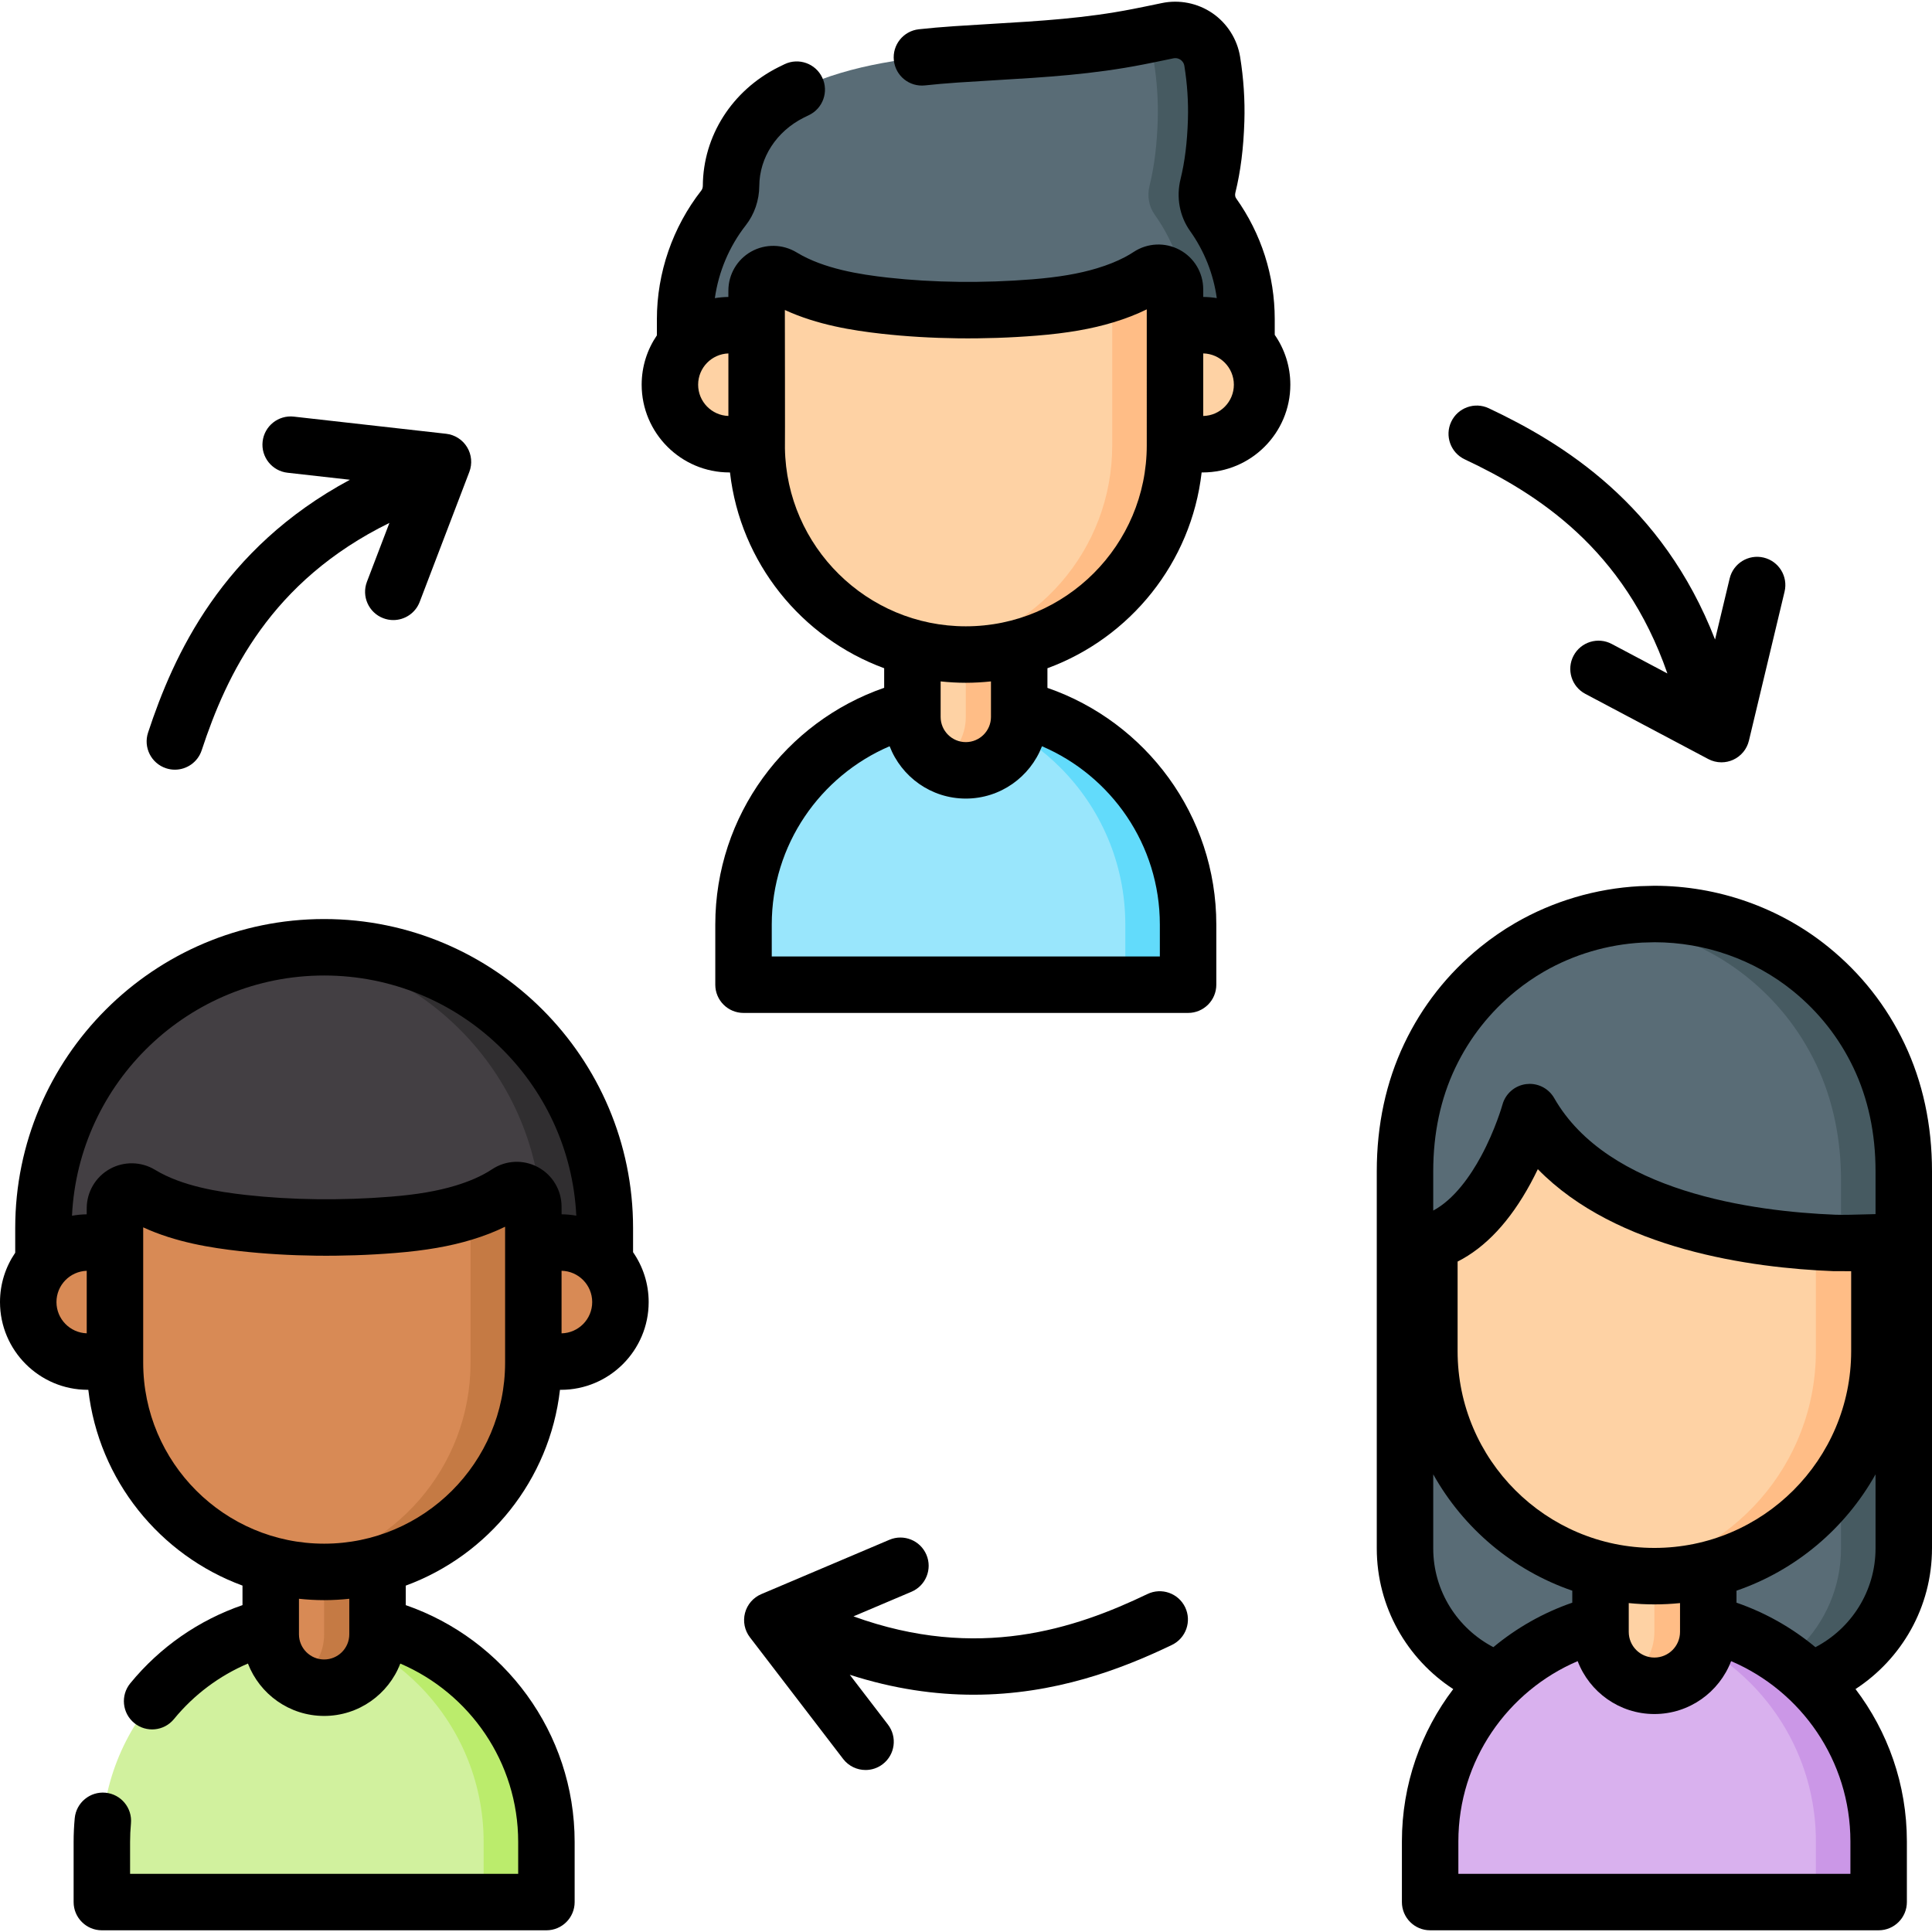
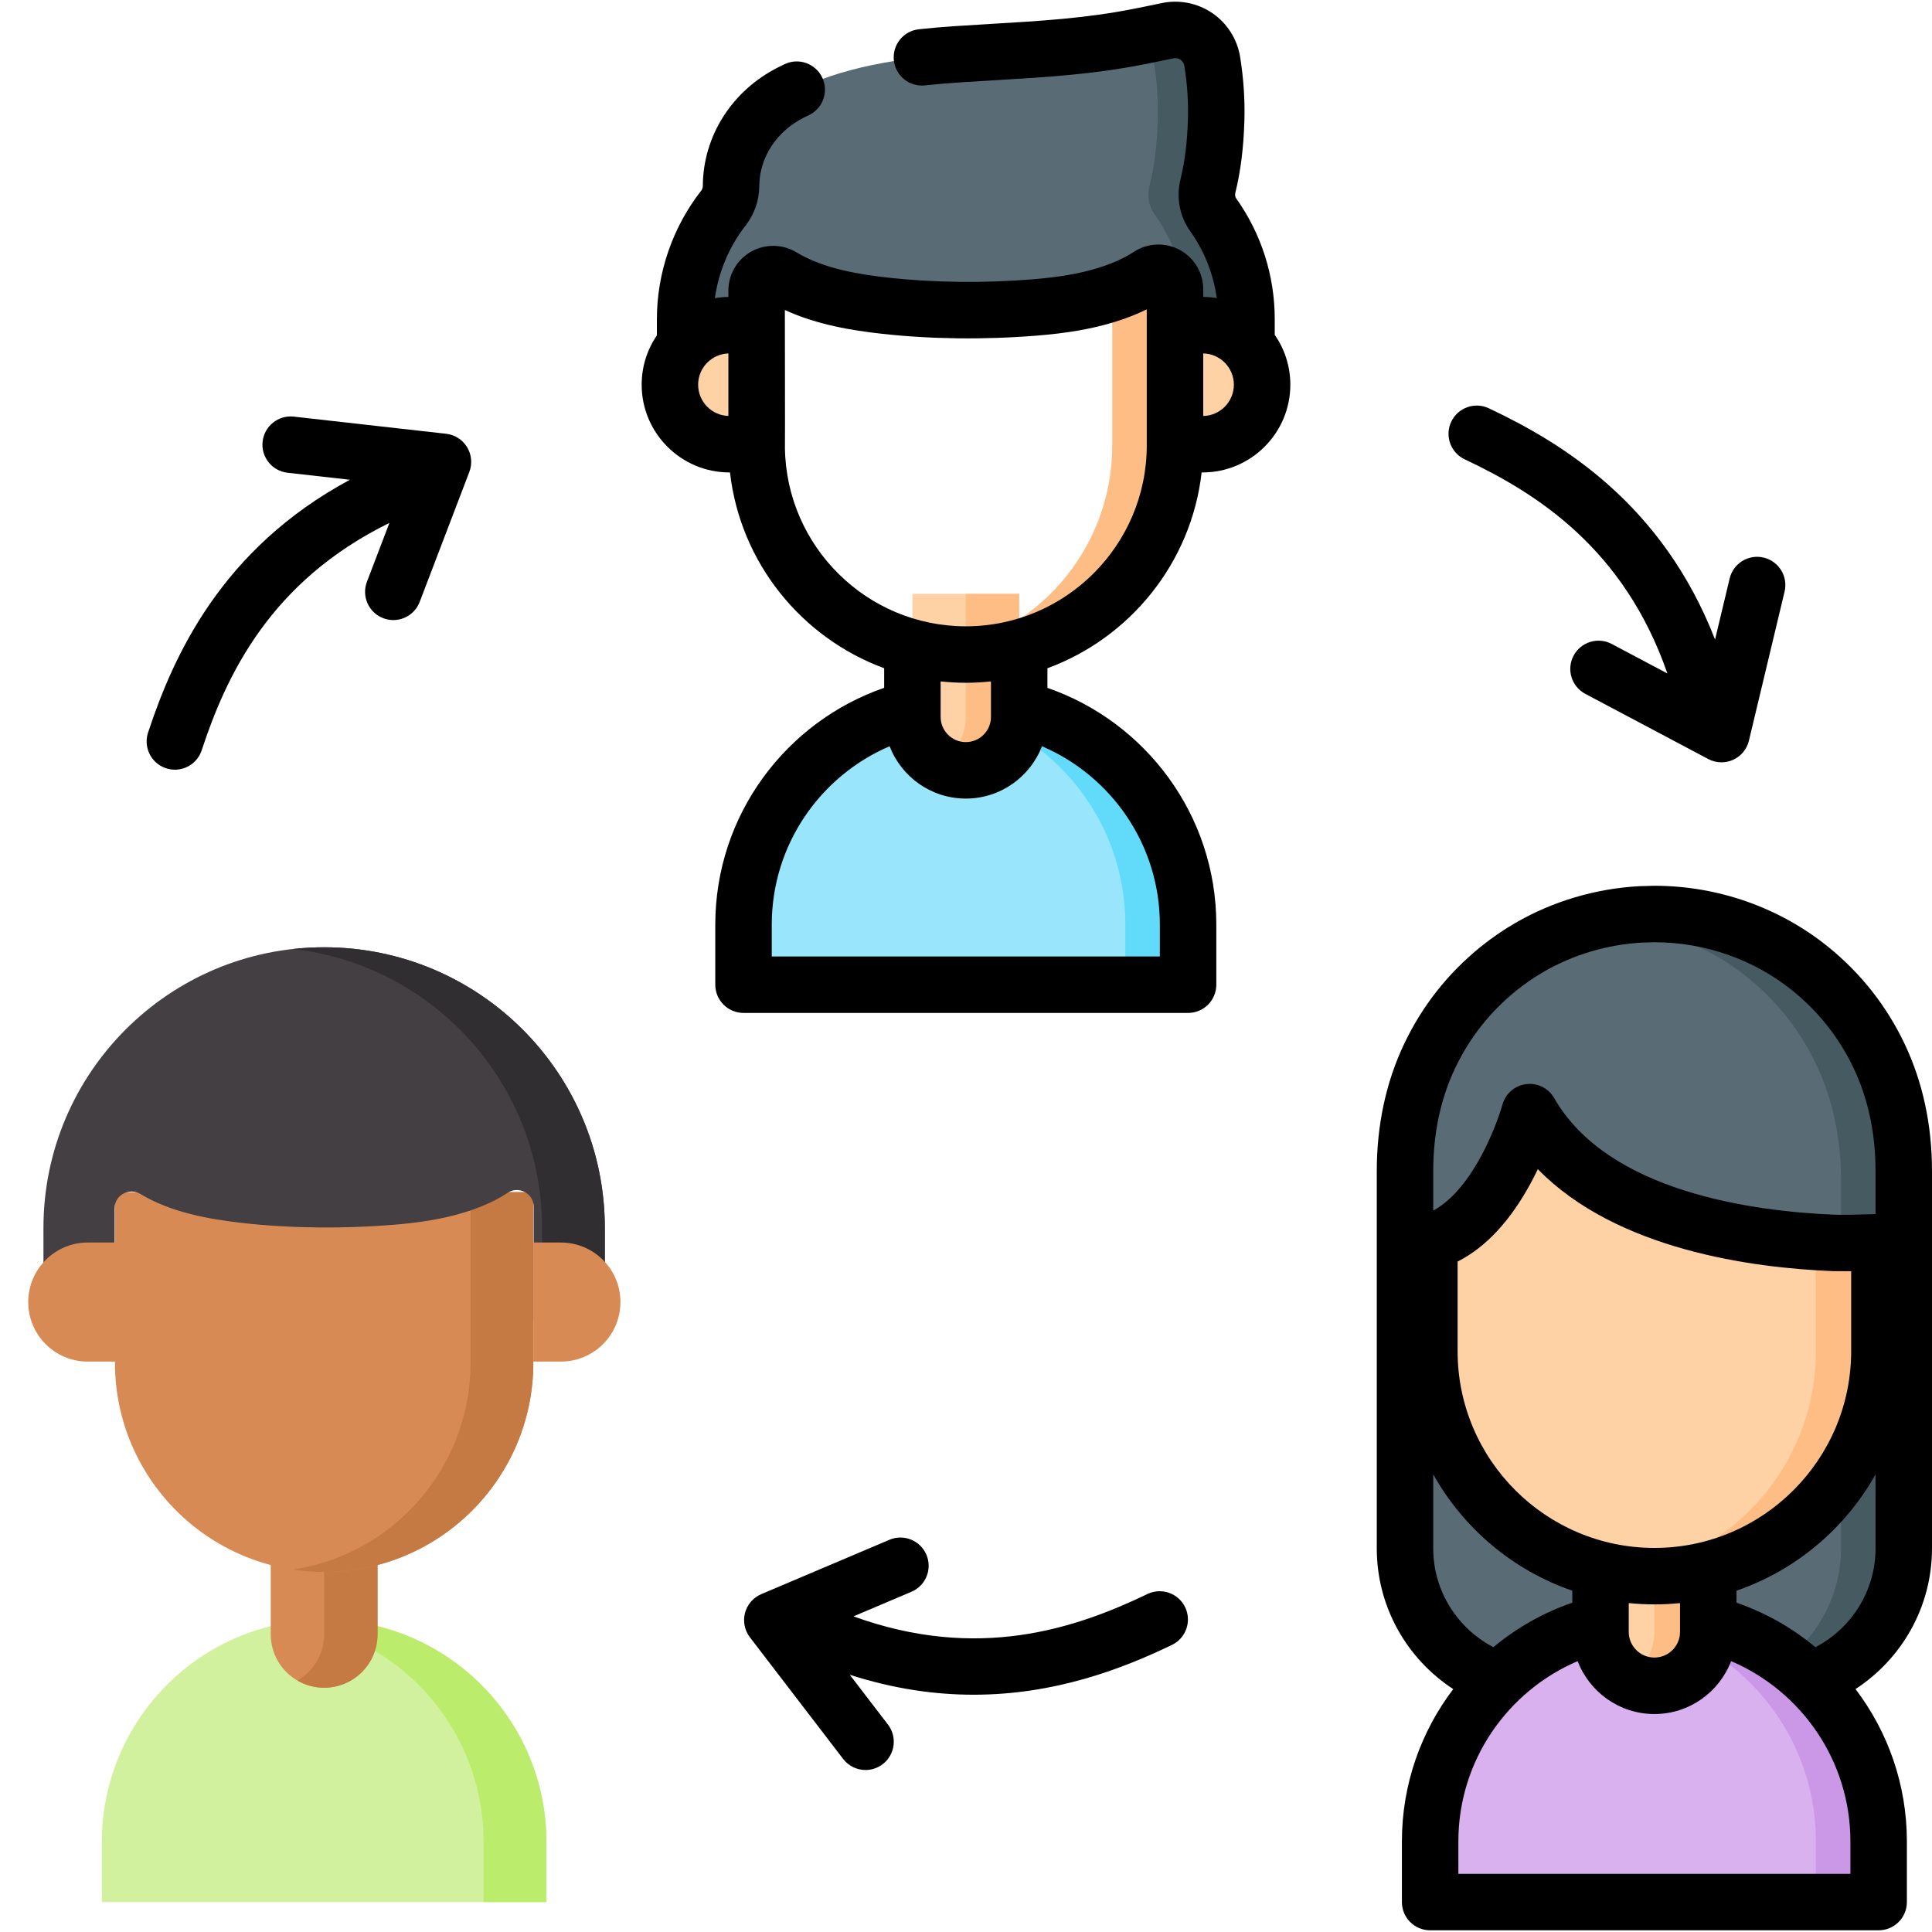
<svg xmlns="http://www.w3.org/2000/svg" id="Capa_1" height="512" viewBox="0 0 513.232 513.232" width="512">
  <g>
    <g>
      <g>
        <path d="m315.611 261.586h-118.096v-15.962c0-32.611 26.437-59.048 59.048-59.048 32.611 0 59.048 26.437 59.048 59.048z" fill="#99e6fc" />
      </g>
      <g>
        <path d="m315.61 245.62v15.963h-16.672v-15.963c0-16.305-6.61-31.068-17.297-41.746-8.828-8.836-20.448-14.879-33.418-16.705 2.726-.392 5.51-.592 8.336-.592 16.305 0 31.076 6.61 41.754 17.297 10.687 10.679 17.297 25.441 17.297 41.746z" fill="#62dbfb" />
      </g>
      <g>
        <path d="m256.563 204.641c-7.834 0-14.185-6.351-14.185-14.185v-32.697h28.371v32.697c-.001 7.834-6.352 14.185-14.186 14.185z" fill="#fed2a4" />
      </g>
      <g>
        <path d="m270.747 157.759v32.701c0 7.832-6.353 14.185-14.185 14.185-2.576 0-5.009-.688-7.092-1.909 4.239-2.443 7.092-7.031 7.092-12.276v-32.701z" fill="#ffbd86" />
      </g>
      <g>
-         <path d="m256.566 173.879c-30.69 0-55.569-24.879-55.569-55.569v-45.313h55.569 55.569v45.313c0 30.69-24.879 55.569-55.569 55.569z" fill="#fed2a4" />
-       </g>
+         </g>
      <g>
        <path d="m312.134 72.994v45.313c0 30.692-24.874 55.575-55.566 55.575-2.834 0-5.618-.208-8.336-.625 26.741-4.018 47.231-27.091 47.231-54.95v-45.313z" fill="#ffbd86" />
      </g>
      <g>
        <path d="m322.248 57.006c-1.57-2.208-2.002-5.012-1.352-7.642 1.382-5.593 1.99-11.518 2.171-17.386.161-5.23-.202-10.497-1.04-15.684-.905-5.602-6.322-9.309-11.872-8.129-3.695.785-7.183 1.469-7.72 1.575-16.345 3.23-31.927 3.583-48.486 4.707-15.07 1.023-30.192 3.261-43.828 10.125-9.76 4.913-15.852 14.431-15.917 24.782v.032c-.012 2.116-.696 4.184-2 5.85-6.538 8.352-10.204 18.737-10.204 29.578v22.311h18.896l.099-29.945c.011-3.459 3.793-5.503 6.749-3.707.026.016.052.031.078.047 7.949 4.79 17.843 6.641 27.218 7.686 12.952 1.444 26.786 1.521 39.792.475 6.331-.509 12.692-1.39 18.784-3.239 2.988-.907 5.917-2.033 8.688-3.489 1.04-.548 2.03-1.133 2.972-1.753 2.939-1.935 6.847.116 6.858 3.635l.1 30.29h18.896v-22.311c.002-10.087-3.173-19.78-8.882-27.808z" fill="#596c76" />
      </g>
      <g>
        <path d="m331.131 84.814v22.315h-15.521v-22.315c0-10.086-3.176-19.781-8.878-27.808-1.575-2.209-2.009-5.01-1.359-7.644 1.384-5.593 1.992-11.52 2.176-17.38.158-5.235-.2-10.503-1.042-15.688-.45-2.759-1.992-5.068-4.11-6.543.017 0 .025-.008.042-.008.534-.108 4.018-.792 7.719-1.576 5.543-1.184 10.962 2.526 11.87 8.127.834 5.185 1.2 10.453 1.042 15.688-.183 5.86-.792 11.787-2.176 17.38-.65 2.634-.217 5.435 1.35 7.644 5.711 8.027 8.887 17.722 8.887 27.808z" fill="#465a61" />
      </g>
      <g>
        <path d="m201.097 118.007h-7.327c-8.733 0-15.812-7.079-15.812-15.812 0-8.733 7.079-15.812 15.812-15.812h7.327z" fill="#fed2a4" />
      </g>
      <g>
        <path d="m312.135 118.007h7.327c8.733 0 15.812-7.079 15.812-15.812 0-8.733-7.079-15.812-15.812-15.812h-7.327z" fill="#fed2a4" />
      </g>
    </g>
    <g>
      <g>
        <path d="m373.237 327.611v83.708c0 20.494 16.614 37.108 37.108 37.108h58.279c20.494 0 37.108-16.614 37.108-37.108v-83.708z" fill="#596c76" />
      </g>
      <g>
        <path d="m505.733 327.611v83.708c0 20.489-16.613 37.111-37.111 37.111h-16.672c20.498 0 37.111-16.622 37.111-37.111v-83.708z" fill="#465a61" />
      </g>
      <g>
        <path d="m499.057 505.279h-119.145v-16.104c0-32.901 26.672-59.573 59.573-59.573 32.901 0 59.573 26.672 59.573 59.573v16.104z" fill="#d9b1ee" />
      </g>
      <g>
        <path d="m499.056 489.176v16.105h-16.672v-16.105c0-16.455-6.669-31.343-17.447-42.129-8.928-8.928-20.673-15.03-33.785-16.863 2.726-.383 5.51-.584 8.336-.584 16.447 0 31.343 6.669 42.121 17.447 10.778 10.786 17.447 25.674 17.447 42.129z" fill="#cb97e7" />
      </g>
      <g>
        <path d="m439.485 447.828c-7.904 0-14.311-6.407-14.311-14.311v-32.987h28.623v32.987c-.001 7.903-6.408 14.311-14.312 14.311z" fill="#fed2a4" />
      </g>
      <g>
        <path d="m453.794 400.53v32.992c0 7.901-6.41 14.311-14.311 14.311-2.599 0-5.053-.694-7.155-1.926 4.277-2.465 7.155-7.093 7.155-12.385v-32.992z" fill="#ffbd86" />
      </g>
      <g>
        <path d="m439.485 418.703c-33.013 0-59.775-26.762-59.775-59.775v-48.744l26.651-16.037 33.124 16.037h59.775v48.744c0 33.013-26.762 59.775-59.775 59.775z" fill="#fed2a4" />
      </g>
      <g>
        <path d="m499.256 310.181v48.748c0 33.01-26.758 59.776-59.768 59.776-2.868 0-5.685-.2-8.444-.6 29.017-4.093 51.34-29.034 51.34-59.176v-48.748z" fill="#ffbd86" />
      </g>
      <g>
        <path d="m499.163 280.48c-4.732-9.947-11.221-17.441-18.183-23.081-12.009-9.73-26.752-14.594-41.496-14.594l-3.566.097c-10.267.548-20.431 3.461-29.556 8.736l-.002.001c-2.905 1.68-5.706 3.6-8.371 5.76-6.962 5.641-13.451 13.134-18.183 23.081-4.54 9.544-6.569 20.09-6.569 30.658v18.921h6.472c18.62-5.282 26.651-34.63 26.651-34.63h.001c15.957 27.9 56.792 33.798 80.859 34.751 3.564.141 9.347-.163 12.041-.163h6.472v-18.879c-.001-10.568-2.03-21.114-6.57-30.658z" fill="#596c76" />
      </g>
      <g>
        <path d="m505.733 311.14v18.881s0 0-6.477 0c-2.267 0-6.719.208-10.195.2v-16.755c0-10.57-2.026-21.115-6.569-30.659-4.735-9.945-11.22-17.439-18.18-23.082-12.012-9.728-26.758-14.596-41.496-14.596l-.867.025c4.568-1.25 9.261-2.001 13.971-2.251l3.568-.1c14.738 0 29.484 4.868 41.496 14.596 6.96 5.643 13.446 13.137 18.18 23.082 4.543 9.544 6.569 20.089 6.569 30.659z" fill="#465a61" />
      </g>
    </g>
    <g>
      <g>
        <path d="m145.153 505.281h-118.097v-15.962c0-32.611 26.437-59.048 59.048-59.048 32.611 0 59.048 26.437 59.048 59.048v15.962z" fill="#d1f19e" />
      </g>
      <g>
        <path d="m145.149 489.315v15.963h-16.672v-15.963c0-16.305-6.61-31.068-17.288-41.746-8.836-8.836-20.448-14.879-33.418-16.705 2.726-.392 5.51-.592 8.336-.592 16.305 0 31.068 6.61 41.754 17.297 10.678 10.679 17.288 25.441 17.288 41.746z" fill="#bbec6c" />
      </g>
      <g>
        <path d="m86.105 448.335c-7.834 0-14.185-6.351-14.185-14.185v-32.697h28.371v32.697c-.001 7.834-6.352 14.185-14.186 14.185z" fill="#d88a55" />
      </g>
      <g>
        <path d="m100.288 401.454v32.701c0 7.832-6.353 14.185-14.185 14.185-2.576 0-5.009-.688-7.092-1.909 4.239-2.443 7.092-7.031 7.092-12.276v-32.701z" fill="#c57a44" />
      </g>
      <g>
        <path d="m86.108 417.574c-30.69 0-55.569-24.879-55.569-55.569v-45.313h55.569 55.569v45.313c0 30.69-24.879 55.569-55.569 55.569z" fill="#d88a55" />
      </g>
      <g>
        <path d="m141.673 316.689v45.313c0 30.692-24.874 55.575-55.567 55.575-2.834 0-5.618-.208-8.336-.625 26.741-4.018 47.231-27.091 47.231-54.95v-45.313z" fill="#c57a44" />
      </g>
      <g>
        <g>
          <path d="m11.543 328.509v22.311h18.896v-29.862c.011-3.457 3.889-5.58 6.847-3.79l.078.047c7.95 4.79 17.843 6.641 27.218 7.686 12.952 1.444 26.786 1.521 39.792.475 6.331-.509 12.692-1.39 18.784-3.239 2.988-.907 5.917-2.033 8.688-3.489 1.061-.559 2.07-1.157 3.028-1.791 2.91-1.924 6.89.183 6.901 3.672v30.29h18.896v-22.311-2.303c0-41.181-33.384-74.565-74.565-74.565-41.181 0-74.565 33.384-74.565 74.565v2.304z" fill="#433f43" />
        </g>
      </g>
      <g>
        <g>
          <path d="m160.67 326.208v24.616h-16.672v-24.616c0-38.37-28.975-69.963-66.228-74.097 2.734-.308 5.518-.467 8.336-.467 41.18 0 74.564 33.377 74.564 74.564z" fill="#302e30" />
        </g>
      </g>
      <g>
        <path d="m30.639 361.701h-7.327c-8.733 0-15.812-7.079-15.812-15.812 0-8.733 7.079-15.812 15.812-15.812h7.327z" fill="#d88a55" />
      </g>
      <g>
        <path d="m141.677 361.701h7.327c8.733 0 15.812-7.079 15.812-15.812 0-8.733-7.079-15.812-15.812-15.812h-7.327z" fill="#d88a55" />
      </g>
    </g>
    <g>
      <path d="m338.632 84.814c0-11.587-3.552-22.706-10.271-32.155-.258-.361-.326-.921-.184-1.496 1.386-5.608 2.167-11.808 2.387-18.955.174-5.629-.207-11.386-1.132-17.112-.758-4.686-3.439-8.913-7.358-11.597-3.92-2.685-8.832-3.66-13.477-2.672-3.315.705-6.462 1.326-7.4 1.511l-.215.042c-12.557 2.481-24.716 3.202-37.59 3.963-3.286.195-6.598.391-9.95.618-3.392.231-6.449.497-9.351.815-4.117.451-7.089 4.155-6.638 8.272s4.129 7.086 8.272 6.639c2.693-.295 5.55-.544 8.732-.76 3.308-.225 6.576-.418 9.82-.61 13.397-.793 26.053-1.542 39.618-4.223l.207-.041c.965-.19 4.201-.83 7.611-1.555.887-.188 1.56.154 1.882.375.321.22.883.723 1.026 1.615.773 4.784 1.092 9.581.948 14.257-.188 6.075-.827 11.249-1.957 15.819-1.192 4.831-.273 9.856 2.521 13.787 3.805 5.35 6.211 11.434 7.101 17.84-1.172-.192-2.372-.296-3.594-.306l-.007-2.077c-.015-4.371-2.413-8.368-6.259-10.432-3.867-2.074-8.552-1.861-12.223.557-.746.491-1.534.956-2.338 1.379-2.159 1.135-4.571 2.1-7.377 2.951-4.757 1.444-10.225 2.378-17.208 2.94-13.031 1.048-26.297.892-38.359-.453-7.502-.836-17.028-2.348-24.119-6.619-.012-.007-.101-.062-.113-.069-3.693-2.245-8.323-2.333-12.081-.228-3.725 2.087-6.048 6.041-6.063 10.319l-.006 1.734c-1.22.015-2.417.124-3.586.32.991-7.018 3.815-13.738 8.208-19.35 2.297-2.935 3.572-6.639 3.594-10.457.048-7.547 4.565-14.494 11.786-18.129.457-.23.915-.454 1.376-.673 3.742-1.775 5.338-6.248 3.563-9.99-1.776-3.744-6.248-5.338-9.99-3.563-.564.268-1.126.542-1.689.826-12.28 6.182-19.961 18.227-20.045 31.473-.003.487-.147.938-.405 1.268-7.608 9.719-11.799 21.865-11.799 34.201v4.276c-2.549 3.737-4.043 8.249-4.043 13.104 0 12.854 10.458 23.312 23.313 23.312h.149c2.74 24 19.005 43.94 40.958 52.011v5.199c-26.079 9.015-44.863 33.803-44.863 62.907v15.962c0 4.142 3.357 7.5 7.5 7.5h118.097c4.143 0 7.5-3.358 7.5-7.5v-15.962c0-29.102-18.788-53.872-44.863-62.887v-5.216c21.957-8.069 38.225-28.011 40.965-52.014h.249c12.854 0 23.313-10.458 23.313-23.312 0-4.917-1.534-9.48-4.143-13.244zm-145.135 25.683c-4.457-.145-8.039-3.812-8.039-8.303 0-4.492 3.582-8.158 8.039-8.304zm114.614 135.127v8.462h-103.096v-8.462c0-21.241 12.921-39.509 31.312-47.39 3.134 8.125 11.021 13.907 20.237 13.907 9.215 0 17.101-5.781 20.235-13.904 18.39 7.88 31.312 26.145 31.312 47.387zm-58.233-55.169v-9.441c2.199.233 4.428.365 6.688.365 2.258 0 4.485-.131 6.682-.364v9.44c0 3.687-2.999 6.686-6.685 6.686s-6.685-2.999-6.685-6.686zm54.758-72.145c0 26.505-21.563 48.069-48.069 48.069-26.258 0-47.652-21.165-48.051-47.33.048-.342-.019-36.703-.019-36.703 8.584 3.969 18.072 5.462 25.713 6.314 13.001 1.448 27.256 1.62 41.225.497 8.08-.65 14.551-1.774 20.361-3.539 3.247-.985 6.15-2.114 8.84-3.438zm15-7.806v-16.62c4.504.093 8.139 3.785 8.139 8.311-.001 4.524-3.635 8.217-8.139 8.309z" />
      <path d="m513.232 411.318v-100.18c0-12.303-2.455-23.702-7.297-33.88-4.773-10.034-11.581-18.676-20.233-25.687-12.948-10.49-29.361-16.267-46.218-16.267-.068 0-.136.001-.204.003l-3.566.097c-.065.001-.13.004-.195.008-11.584.618-22.964 3.983-32.91 9.732-.021.012-.041.024-.063.037-3.245 1.881-6.366 4.031-9.278 6.391-8.653 7.011-15.461 15.653-20.233 25.686-4.842 10.176-7.297 21.575-7.297 33.88v100.181c0 15.64 8.094 29.421 20.311 37.386-8.548 11.257-13.636 25.278-13.636 40.47v16.104c0 4.142 3.357 7.5 7.5 7.5h119.146c4.143 0 7.5-3.358 7.5-7.5v-16.104c0-15.198-5.092-29.221-13.644-40.48 12.217-7.963 20.317-21.735 20.317-37.377zm-132.495 0v-19.661c8.031 14.357 21.169 25.482 36.937 30.906v3.185c-7.721 2.662-14.803 6.702-20.963 11.816-9.476-4.942-15.974-14.839-15.974-26.246zm58.747-.115c-28.825 0-52.275-23.45-52.275-52.275v-23.794c7.437-3.763 13.945-10.73 19.402-20.796.689-1.272 1.325-2.529 1.909-3.749 20.926 21.409 56.938 26.235 78.402 27.085.31.012 4.837.003 4.837.019v21.235c.001 28.824-23.449 52.275-52.275 52.275zm6.812 14.654v7.659c0 3.755-3.056 6.811-6.812 6.811-3.755 0-6.811-3.056-6.811-6.811v-7.659c2.24.226 4.512.345 6.811.345 2.3.001 4.571-.118 6.812-.345zm45.262 71.922h-104.146v-8.604c0-21.482 13.083-39.951 31.693-47.898 3.135 8.206 11.085 14.051 20.379 14.051 9.295 0 17.245-5.846 20.38-14.052 18.61 7.947 31.693 26.417 31.693 47.899v8.604zm6.674-86.461c0 11.406-6.491 21.31-15.965 26.253-6.163-5.117-13.247-9.159-20.971-11.822v-3.186c15.768-5.424 28.906-16.549 36.937-30.907v19.662zm0-88.791c-.88.015-1.93.044-3.058.077-2.512.072-5.638.163-7.658.082-21.753-.862-60.378-6.033-74.646-30.98-1.347-2.354-3.844-3.776-6.509-3.776-.313 0-.63.02-.946.06-3.008.382-5.489 2.537-6.29 5.461-.018.065-1.886 6.7-5.702 13.739-2.778 5.126-7.09 11.396-12.687 14.397v-10.448c0-10.058 1.966-19.289 5.842-27.437 3.804-7.996 9.23-14.884 16.132-20.476 2.323-1.883 4.814-3.597 7.404-5.094.018-.01.035-.021.053-.031 7.869-4.538 16.875-7.2 26.056-7.704l3.359-.092c13.396.022 26.416 4.609 36.676 12.922 6.899 5.59 12.327 12.479 16.132 20.476 3.876 8.149 5.842 17.38 5.842 27.437z" />
-       <path d="m168.173 326.206c0-45.251-36.813-82.065-82.064-82.065s-82.066 36.814-82.066 82.065v6.58c-2.549 3.736-4.043 8.248-4.043 13.103 0 12.854 10.458 23.312 23.313 23.312h.149c2.74 24 19.004 43.94 40.957 52.011v5.185c-11.524 3.963-21.857 11.061-29.809 20.764-2.626 3.204-2.157 7.929 1.047 10.555 3.202 2.625 7.929 2.158 10.555-1.047 5.357-6.536 12.112-11.537 19.652-14.75 3.132 8.13 11.021 13.916 20.241 13.916 9.217 0 17.104-5.783 20.238-13.908 18.39 7.881 31.311 26.15 31.311 47.391v8.462h-103.097v-8.462c0-1.643.077-3.296.23-4.915.39-4.124-2.638-7.783-6.762-8.172-4.103-.388-7.781 2.638-8.172 6.761-.197 2.085-.297 4.213-.297 6.326v15.962c0 4.142 3.357 7.5 7.5 7.5h118.097c4.143 0 7.5-3.358 7.5-7.5v-15.962c0-29.105-18.783-53.902-44.863-62.916v-5.187c21.957-8.069 38.224-28.011 40.964-52.014h.25c12.854 0 23.313-10.458 23.313-23.312 0-4.917-1.534-9.481-4.144-13.245zm-145.134 27.986c-4.457-.145-8.039-3.812-8.039-8.303 0-4.492 3.582-8.158 8.039-8.304zm69.751 79.958c0 3.687-2.999 6.686-6.686 6.686s-6.686-2.999-6.686-6.686v-9.441c2.2.233 4.429.365 6.689.365 2.258 0 4.485-.131 6.682-.364v9.44zm41.387-72.449v.304c0 26.505-21.563 48.069-48.068 48.069-26.506 0-48.069-21.563-48.069-48.069v-35.963c8.584 3.969 18.071 5.462 25.713 6.314 13.002 1.448 27.257 1.62 41.225.497 8.081-.65 14.552-1.775 20.36-3.539 3.248-.985 6.151-2.114 8.84-3.437v35.824zm8.71-51.659c-3.852-2.063-8.508-1.849-12.146.558-2.99 1.975-6.34 3.32-9.761 4.359-4.756 1.444-10.224 2.378-17.207 2.94-13.03 1.048-26.296.893-38.359-.453-7.502-.836-17.029-2.348-24.155-6.642-.004-.002-.085-.051-.089-.054-3.676-2.225-8.289-2.301-12.035-.195-3.747 2.104-6.083 6.081-6.097 10.377l-.005 1.65c-1.332.016-2.637.146-3.907.377 1.699-35.479 31.091-63.82 66.983-63.82 35.885 0 65.274 28.332 66.982 63.802-1.271-.226-2.575-.351-3.906-.361l-.007-2.075c-.015-4.382-2.425-8.392-6.291-10.463zm6.29 44.157v-16.621c4.504.092 8.14 3.785 8.14 8.311s-3.636 8.218-8.14 8.31z" />
      <path d="m389.1 122.022c19.24 9.073 42.325 23.7 53.84 56.883l-14.784-7.838c-3.658-1.941-8.198-.546-10.139 3.113-1.94 3.66-.547 8.199 3.113 10.14l32.662 17.316c1.096.581 2.304.874 3.513.874 1.052 0 2.104-.221 3.087-.665 2.114-.955 3.668-2.834 4.207-5.09l9.471-39.594c.964-4.028-1.521-8.075-5.549-9.039-4.034-.964-8.076 1.521-9.039 5.55l-3.88 16.221c-13.994-36.014-40.544-52.212-60.104-61.437-3.747-1.767-8.216-.162-9.982 3.584-1.768 3.746-.162 8.215 3.584 9.982z" />
      <path d="m44.111 204.087c.778.256 1.568.378 2.346.378 3.15 0 6.084-2.001 7.123-5.157 6.651-20.206 18.344-44.907 49.868-60.396l-5.97 15.631c-1.478 3.87.461 8.204 4.331 9.682.881.336 1.785.496 2.674.496 3.021 0 5.867-1.837 7.009-4.826l13.189-34.535c.827-2.167.605-4.595-.601-6.576-1.207-1.981-3.262-3.293-5.567-3.553l-40.455-4.555c-4.118-.461-7.828 2.498-8.292 6.614-.463 4.116 2.498 7.829 6.614 8.292l16.573 1.866c-34.031 18.295-46.859 46.627-53.621 67.169-1.295 3.936.845 8.175 4.779 9.47z" />
      <path d="m304.819 423.449c-19.173 9.215-45.081 17.914-78.097 5.935l15.403-6.534c3.813-1.618 5.594-6.02 3.976-9.833-1.618-3.814-6.022-5.593-9.833-3.975l-34.032 14.437c-2.136.906-3.731 2.749-4.323 4.992s-.112 4.634 1.299 6.475l24.765 32.313c1.477 1.927 3.705 2.938 5.959 2.938 1.591 0 3.195-.505 4.557-1.548 3.287-2.52 3.91-7.227 1.391-10.515l-10.143-13.234c11.754 3.784 22.746 5.298 32.898 5.298 21.611 0 39.419-6.853 52.681-13.228 3.733-1.794 5.305-6.275 3.511-10.009-1.798-3.736-6.279-5.306-10.012-3.512z" />
    </g>
  </g>
</svg>